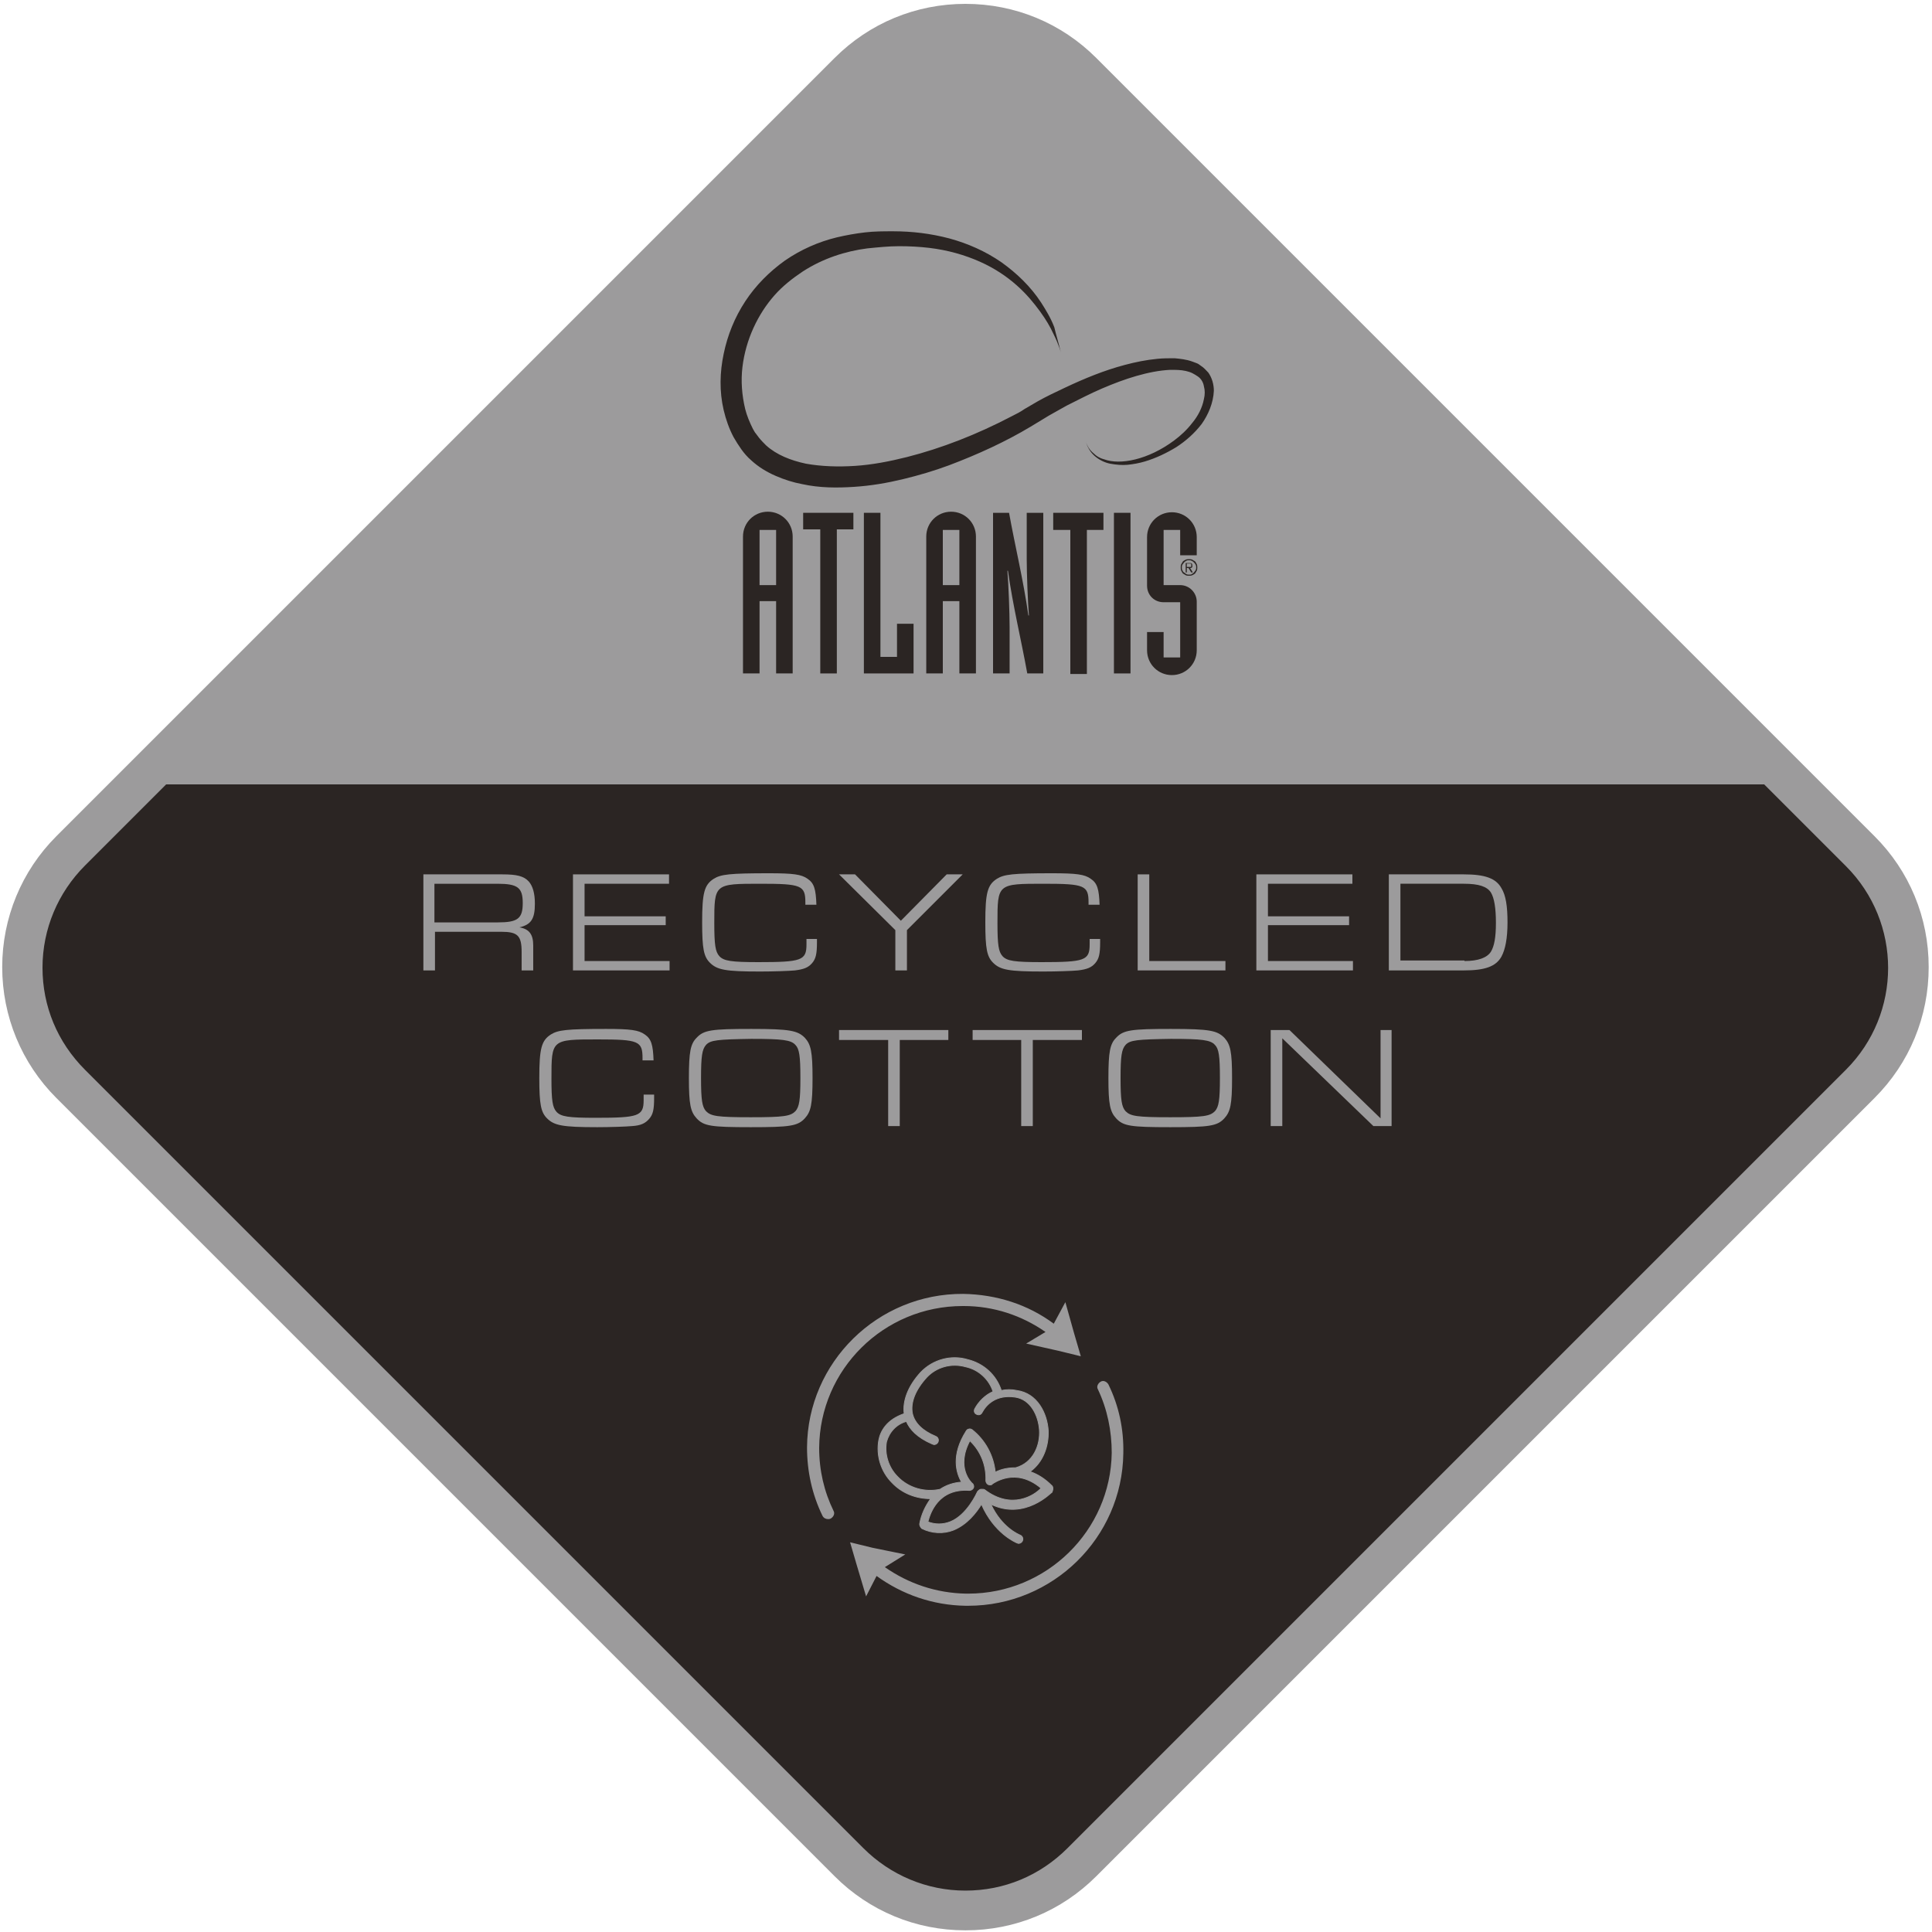
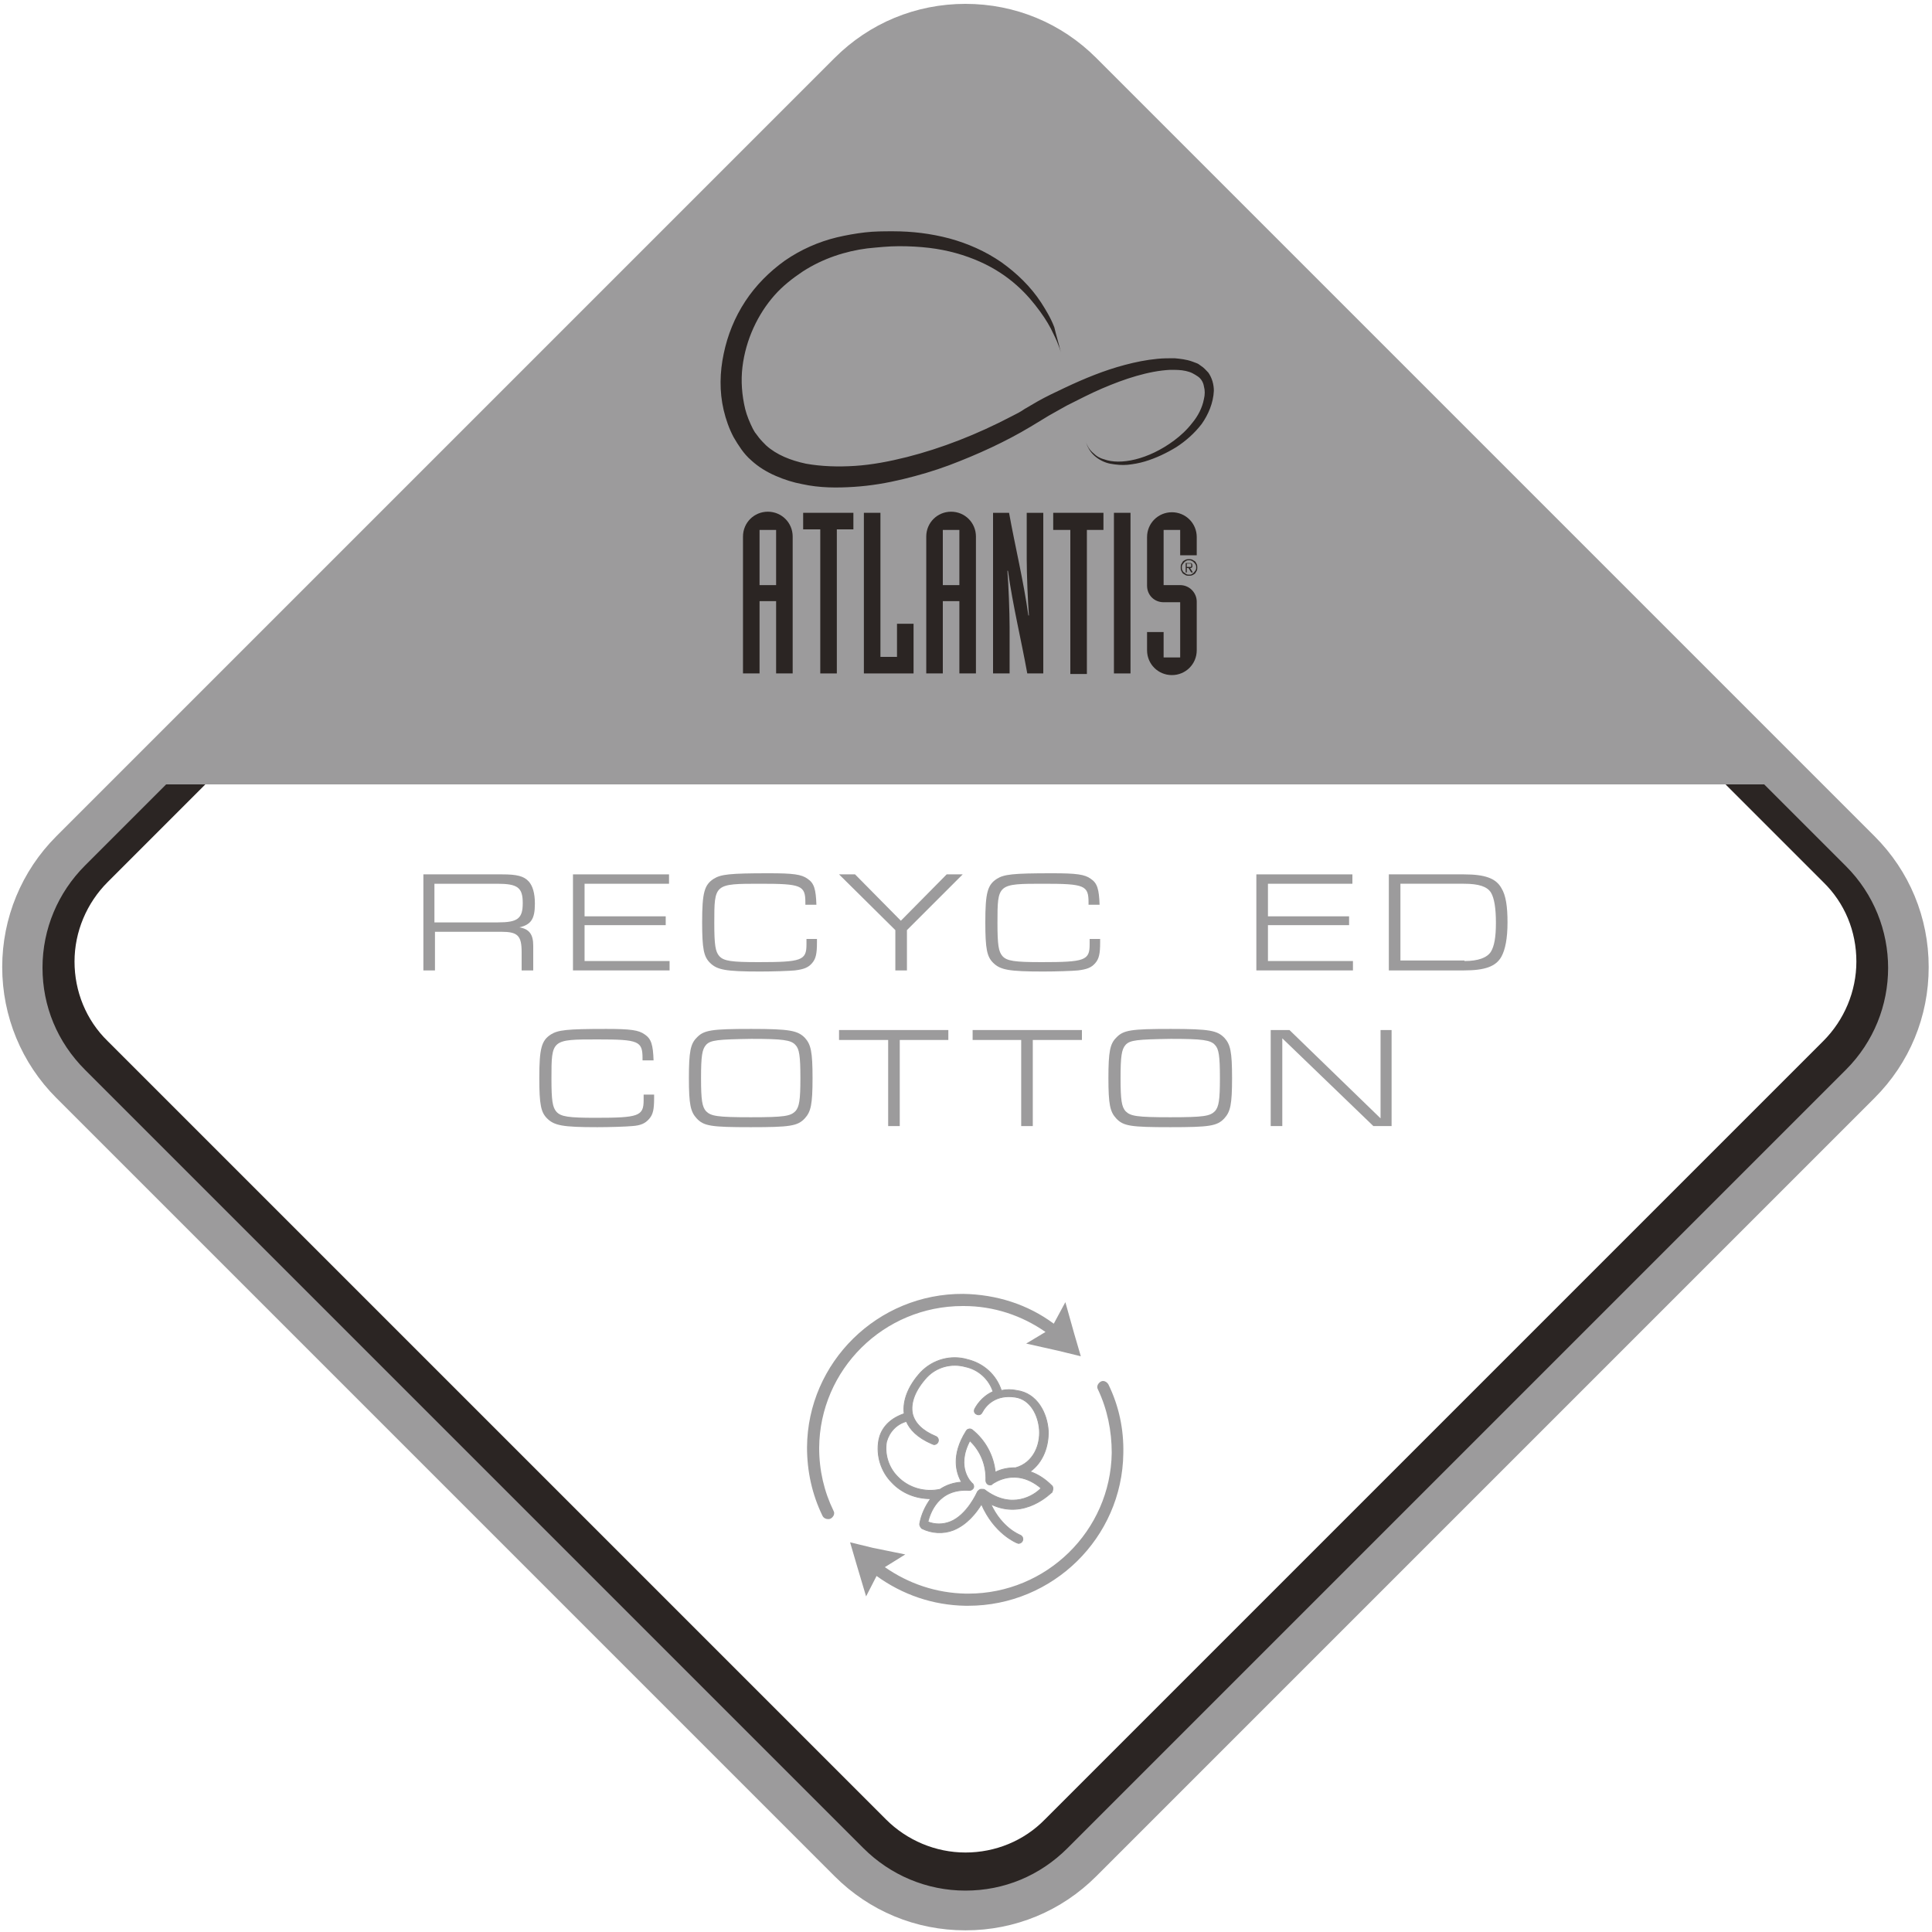
<svg xmlns="http://www.w3.org/2000/svg" version="1.1" id="Livello_1" x="0px" y="0px" viewBox="0 0 350 350" style="enable-background:new 0 0 350 350;" xml:space="preserve">
  <style type="text/css"> .st0{fill:#2B2523;} .st1{fill:#9C9B9C;} .st2{fill:#9C9B9C;stroke:#9C9B9C;stroke-width:0.15;stroke-miterlimit:10;} </style>
  <g>
    <g>
-       <path class="st0" d="M174.9,338.1c-5.9,0-11.4-2.3-15.5-6.4l-141-141c-4.1-4.1-6.4-9.7-6.4-15.5c0-5.9,2.3-11.4,6.4-15.5l141-141 c4.1-4.1,9.7-6.4,15.5-6.4c5.9,0,11.4,2.3,15.5,6.4l141,141c8.6,8.6,8.6,22.5,0,31l-141,141C186.3,335.8,180.8,338.1,174.9,338.1" />
-     </g>
+       </g>
    <g>
      <path class="st0" d="M174.9,345.3c-6.5,0-12.7-2.5-17.3-7.2L10.9,191.5c-4.6-4.6-7.2-10.8-7.2-17.3c0-6.5,2.5-12.7,7.2-17.3 L157.6,10.2c4.6-4.6,10.8-7.2,17.3-7.2c6.5,0,12.7,2.5,17.3,7.2l146.7,146.7c4.6,4.6,7.2,10.8,7.2,17.3c0,6.5-2.5,12.7-7.2,17.3 L192.2,338.1C187.6,342.8,181.4,345.3,174.9,345.3 M174.9,12.8c-5.4,0-10.6,2.1-14.4,6l-141,141c-3.8,3.8-6,9-6,14.4 c0,5.4,2.1,10.6,6,14.4l141,141c3.8,3.8,9,6,14.4,6c5.4,0,10.6-2.1,14.4-6l141-141c3.8-3.8,6-9,6-14.4c0-5.5-2.1-10.6-6-14.4 l-141-141C185.5,14.9,180.3,12.8,174.9,12.8" />
    </g>
    <g>
      <path class="st1" d="M174.9,8.1c-7,0-13.5,2.7-18.5,7.7l-141,141c-4.9,4.9-7.7,11.5-7.7,18.5c0,7,2.7,13.5,7.7,18.5l141,141 c4.9,4.9,11.5,7.7,18.5,7.7c7,0,13.5-2.7,18.5-7.7l141-141c10.2-10.2,10.2-26.7,0-36.9l-141-141C188.4,10.8,181.9,8.1,174.9,8.1 M174.9,349.7c-9,0-17.4-3.5-23.7-9.8l-141-141c-6.3-6.3-9.8-14.8-9.8-23.7s3.5-17.4,9.8-23.7l141-141c6.3-6.3,14.7-9.8,23.7-9.8 c9,0,17.4,3.5,23.7,9.8l141,141c6.3,6.3,9.8,14.7,9.8,23.7c0,9-3.5,17.4-9.8,23.7l-141,141C192.3,346.2,183.9,349.7,174.9,349.7" />
    </g>
    <g>
      <polygon class="st1" points="324.1,142.1 25.7,142.1 105.4,61.2 162.4,7.2 181.1,4.2 233.7,50.9 " />
    </g>
    <g>
      <g>
        <path class="st0" d="M192.2,63.9c0,0-0.3-1.3-1.4-3.5c-0.5-1.1-1.3-2.5-2.4-4c-1.1-1.5-2.4-3.1-4.2-4.7c-1.8-1.6-4-3.1-6.7-4.3 c-2.7-1.2-5.8-2.1-9.2-2.5c-1.7-0.2-3.5-0.3-5.4-0.3c-1.9,0-3.8,0.2-5.8,0.4c-3.9,0.5-8,1.8-11.7,4.2c-1.8,1.2-3.6,2.6-5.1,4.3 c-1.5,1.7-2.8,3.7-3.8,5.9c-1,2.2-1.7,4.6-2,7.1c-0.3,2.5-0.1,5.1,0.5,7.6c0.3,1.2,0.8,2.4,1.4,3.6c0.2,0.3,0.3,0.6,0.5,0.8 c0.1,0.1,0.2,0.3,0.3,0.4c0.1,0.1,0.2,0.3,0.3,0.4c0.4,0.5,0.8,0.9,1.3,1.4c1.9,1.7,4.4,2.7,7.2,3.3c2.8,0.5,5.8,0.6,8.9,0.4 c3.1-0.2,6.2-0.8,9.4-1.6c6.3-1.6,12.7-4.1,19-7.4c0.8-0.4,1.6-0.8,2.3-1.3l1.2-0.7l1.2-0.7c1.6-0.9,3.3-1.7,5-2.5 c3.4-1.6,7-3.1,10.8-4.1c1.9-0.5,3.8-0.9,5.9-1.1c1-0.1,2-0.1,3.1-0.1c1,0.1,2.1,0.2,3.2,0.6c0.3,0.1,0.5,0.2,0.8,0.3 c0.3,0.1,0.5,0.3,0.8,0.5c0.5,0.3,0.9,0.8,1.3,1.2c0.7,1,1,2.2,1,3.3c-0.1,2.2-1,4.3-2.2,6c-1.3,1.7-2.9,3.1-4.6,4.2 c-1.8,1.1-3.7,2-5.7,2.6c-1,0.3-2.1,0.5-3.1,0.6s-2.1,0-3.2-0.2c-1-0.2-2-0.7-2.8-1.4c-0.8-0.7-1.3-1.6-1.6-2.6 c0,0,0.1,0.4,0.5,1.1c0.2,0.3,0.5,0.7,1,1.1c0.4,0.4,1,0.8,1.8,1c2.9,1.1,8,0.1,12.7-3.4c1.2-0.9,2.3-1.9,3.3-3.2 c1-1.2,1.8-2.7,2.1-4.3c0.2-0.8,0.2-1.6,0-2.3c-0.1-0.7-0.5-1.4-1.1-1.8c-0.3-0.2-0.6-0.4-1-0.6c-0.4-0.2-0.8-0.3-1.2-0.4 c-0.9-0.2-1.8-0.2-2.8-0.2c-2,0.1-4,0.5-6.1,1.1c-2.1,0.6-4.2,1.4-6.3,2.3c-2.1,0.9-4.2,2-6.4,3.1c-1.1,0.6-2.1,1.2-3.2,1.8 l-3.3,2c-4.5,2.7-9.5,5-14.8,7c-2.7,1-5.4,1.8-8.3,2.5c-2.9,0.7-5.8,1.2-8.9,1.4c-3.1,0.2-6.2,0.2-9.4-0.5 c-1.6-0.3-3.2-0.8-4.8-1.5c-1.6-0.7-3.1-1.6-4.4-2.8c-0.7-0.6-1.3-1.3-1.8-2c-0.5-0.7-1-1.5-1.4-2.2c-0.8-1.5-1.4-3.2-1.8-4.9 c-0.8-3.4-0.7-6.9,0-10.2c0.7-3.4,2-6.6,3.9-9.5c1.9-2.9,4.4-5.4,7.2-7.4c2.9-2,6.1-3.4,9.4-4.2c1.7-0.4,3.4-0.7,5.1-0.9 c1.7-0.2,3.4-0.2,5.1-0.2c3.4,0,6.8,0.4,10.2,1.3c3.3,0.9,6.5,2.3,9.4,4.3c2.8,2,5.3,4.4,7.2,7.3c0.9,1.4,1.8,2.9,2.4,4.5 C191.3,60.6,191.8,62.2,192.2,63.9" />
      </g>
      <g>
        <path class="st0" d="M134.6,97.2c0-2.5,2-4.5,4.5-4.5c2.5,0,4.5,2,4.5,4.5l0,24.8l-3,0l0-13.1h-3l0,13.1h-3L134.6,97.2z M137.6,106h3l0-10l-3,0L137.6,106z" />
      </g>
      <g>
        <polygon class="st0" points="148.6,95.9 145.5,95.9 145.5,92.9 154.6,92.9 154.6,95.9 151.6,95.9 151.6,122 148.6,122 " />
      </g>
      <g>
        <polygon class="st0" points="156.5,92.9 159.5,92.9 159.5,119 162.5,119 162.5,113 165.5,113 165.5,122 156.5,122 " />
      </g>
      <g>
        <path class="st0" d="M167.8,97.2c0-2.5,2-4.5,4.5-4.5c2.5,0,4.5,2,4.5,4.5l0,24.8h-3l0-13.1l-3,0l0,13.1h-3L167.8,97.2z M170.8,106l3,0l0-10l-3,0L170.8,106z" />
      </g>
      <g>
        <path class="st0" d="M179.9,92.9l2.9,0c1.1,6.1,2.6,12.2,3.5,18.6h0.1c-0.2-2.4-0.4-7.6-0.4-10.2l0-8.4h3l0,29.1h-2.9 c-1.1-6.1-2.6-12.2-3.5-18.6h-0.1c0.2,2.4,0.4,7.6,0.4,10.2l0,8.4l-3,0L179.9,92.9z" />
      </g>
      <g>
        <polygon class="st0" points="193.9,96 190.8,96 190.8,92.9 199.9,92.9 199.9,96 196.9,96 196.9,122.1 193.9,122.1 " />
      </g>
      <g>
        <rect x="201.8" y="92.9" class="st0" width="3" height="29.1" />
      </g>
      <g>
        <path class="st0" d="M207.8,114.5l3,0l0,4.6l3,0l0-10l-3,0c-1.7,0-3-1.3-3-3l0-8.8c0-2.5,2-4.5,4.5-4.5c2.5,0,4.5,2,4.5,4.5 l0,3.3l-3,0l0-4.6h-3l0,10h3c1.7,0,3,1.4,3,3l0,8.8c0,2.5-2,4.5-4.5,4.5c-2.5,0-4.5-2-4.5-4.5L207.8,114.5z" />
      </g>
      <g>
        <path class="st0" d="M216,101.4c0.2,0.1,0.3,0.2,0.5,0.3c0.1,0.1,0.2,0.3,0.3,0.5c0.1,0.2,0.1,0.4,0.1,0.6c0,0.2,0,0.4-0.1,0.6 c-0.1,0.2-0.2,0.3-0.3,0.5c-0.1,0.1-0.3,0.2-0.5,0.3c-0.2,0.1-0.4,0.1-0.6,0.1c-0.2,0-0.4,0-0.6-0.1c-0.2-0.1-0.3-0.2-0.5-0.3 c-0.1-0.1-0.2-0.3-0.3-0.5c-0.1-0.2-0.1-0.4-0.1-0.6c0-0.2,0-0.4,0.1-0.6c0.1-0.2,0.2-0.3,0.3-0.5c0.1-0.1,0.3-0.2,0.5-0.3 c0.2-0.1,0.4-0.1,0.6-0.1C215.6,101.3,215.8,101.3,216,101.4 M214.9,101.6c-0.2,0.1-0.3,0.2-0.4,0.3c-0.1,0.1-0.2,0.3-0.3,0.4 c-0.1,0.2-0.1,0.3-0.1,0.5c0,0.2,0,0.4,0.1,0.5c0.1,0.2,0.1,0.3,0.3,0.4c0.1,0.1,0.3,0.2,0.4,0.3c0.2,0.1,0.3,0.1,0.5,0.1 c0.2,0,0.4,0,0.5-0.1c0.2-0.1,0.3-0.2,0.4-0.3c0.1-0.1,0.2-0.3,0.3-0.4c0.1-0.2,0.1-0.3,0.1-0.5s0-0.3-0.1-0.5 c-0.1-0.2-0.2-0.3-0.3-0.4s-0.2-0.2-0.4-0.3c-0.2-0.1-0.3-0.1-0.5-0.1C215.2,101.5,215,101.5,214.9,101.6 M214.8,103.7v-1.7h0.7 c0.2,0,0.3,0,0.4,0.1c0.1,0.1,0.1,0.2,0.1,0.4c0,0.1,0,0.1,0,0.2c0,0.1-0.1,0.1-0.1,0.1c0,0-0.1,0.1-0.1,0.1c-0.1,0-0.1,0-0.2,0 l0.5,0.8h-0.3l-0.5-0.8H215v0.8H214.8z M215.5,102.7c0.1,0,0.1,0,0.2,0c0,0,0.1,0,0.1-0.1c0,0,0-0.1,0-0.2c0-0.1,0-0.1,0-0.2 c0,0-0.1-0.1-0.1-0.1c0,0-0.1,0-0.1,0c0,0-0.1,0-0.2,0H215v0.6h0.3C215.4,102.7,215.5,102.7,215.5,102.7" />
      </g>
    </g>
    <g>
      <g>
        <g>
          <path class="st1" d="M118.5,198.2v0.7c0,2.1-0.2,3-0.9,3.8c-0.7,0.8-1.5,1.2-3.1,1.3c-1,0.1-4,0.2-6.3,0.2 c-6.3,0-7.8-0.3-9.1-1.6c-1.1-1.1-1.4-2.5-1.4-7.3c0-5.4,0.4-6.8,2.1-7.9c1.3-0.8,2.8-1,10-1c4.4,0,5.9,0.2,7,1 c1.2,0.8,1.5,1.9,1.6,4.7h-2v-0.4c0-3.1-0.7-3.4-8.1-3.4c-8.4,0-8.4,0-8.4,7.1c0,4,0.2,5.2,0.9,6c0.8,0.9,2.2,1.1,7.1,1.1 c7.8,0,8.7-0.3,8.7-3.2v-1H118.5z" />
        </g>
        <g>
          <path class="st1" d="M145.8,188c1.1,1.2,1.4,2.5,1.4,7.3c0,4.8-0.3,6.1-1.4,7.3c-1.3,1.4-2.7,1.6-9.8,1.6 c-7.2,0-8.5-0.2-9.8-1.6c-1.1-1.2-1.4-2.5-1.4-7.3c0-4.8,0.3-6.2,1.4-7.3c1.3-1.4,2.7-1.6,9.9-1.6 C143.1,186.4,144.5,186.7,145.8,188 M127.9,189.3c-0.7,0.8-0.9,2-0.9,6c0,4,0.2,5.2,0.9,6c0.9,0.9,2,1.1,8.1,1.1 c6.1,0,7.2-0.2,8.1-1.1c0.7-0.8,0.9-2,0.9-6c0-4-0.2-5.3-0.9-6c-0.8-0.9-2.3-1.1-8-1.1C130.1,188.3,128.7,188.4,127.9,189.3" />
        </g>
        <g>
          <polygon class="st1" points="160.9,188.4 152,188.4 152,186.6 171.8,186.6 171.8,188.4 163,188.4 163,204 160.9,204 " />
        </g>
        <g>
          <polygon class="st1" points="185,188.4 176.2,188.4 176.2,186.6 196,186.6 196,188.4 187.1,188.4 187.1,204 185,204 " />
        </g>
        <g>
          <path class="st1" d="M221.8,188c1.1,1.2,1.4,2.5,1.4,7.3c0,4.8-0.3,6.1-1.4,7.3c-1.3,1.4-2.7,1.6-9.8,1.6 c-7.2,0-8.5-0.2-9.8-1.6c-1.1-1.2-1.4-2.5-1.4-7.3c0-4.8,0.3-6.2,1.4-7.3c1.3-1.4,2.7-1.6,9.9-1.6 C219.2,186.4,220.5,186.7,221.8,188 M203.9,189.3c-0.7,0.8-0.9,2-0.9,6c0,4,0.2,5.2,0.9,6c0.9,0.9,2,1.1,8.1,1.1 c6.1,0,7.2-0.2,8.1-1.1c0.7-0.8,0.9-2,0.9-6c0-4-0.2-5.3-0.9-6c-0.8-0.9-2.3-1.1-8-1.1C206.1,188.3,204.7,188.4,203.9,189.3" />
        </g>
        <g>
          <polygon class="st1" points="230.2,186.6 233.6,186.6 250.1,202.6 250.1,186.6 252.1,186.6 252.1,204 248.8,204 232.3,188.1 232.3,204 230.2,204 " />
        </g>
      </g>
      <g>
        <g>
          <path class="st1" d="M76.6,158.4H91c2.6,0,3.9,0.3,4.8,1.3c0.7,0.8,1.1,2.1,1.1,4c0,2.8-0.7,3.8-2.8,4.3 c1.8,0.3,2.5,1.3,2.5,3.3v4.5h-2.1v-3.3c0-3-0.7-3.7-3.7-3.7h-12v7h-2.1V158.4z M90.2,167.1c3.6,0,4.5-0.7,4.5-3.5 c0-2.8-0.9-3.5-4.6-3.5H78.7v7H90.2z" />
        </g>
        <g>
          <polygon class="st1" points="103.8,158.4 121.2,158.4 121.2,160.1 105.9,160.1 105.9,166 120.6,166 120.6,167.6 105.9,167.6 105.9,174.1 121.3,174.1 121.3,175.8 103.8,175.8 " />
        </g>
        <g>
          <path class="st1" d="M148,170v0.7c0,2.1-0.2,3-0.9,3.8c-0.7,0.8-1.5,1.1-3.1,1.3c-1,0.1-4,0.2-6.3,0.2c-6.3,0-7.8-0.3-9.1-1.6 c-1.1-1.1-1.4-2.5-1.4-7.3c0-5.4,0.4-6.8,2.1-7.9c1.3-0.8,2.8-1,10-1c4.4,0,5.9,0.2,7,1c1.2,0.8,1.5,1.9,1.6,4.7h-2v-0.4 c0-3.1-0.7-3.4-8.1-3.4c-8.4,0-8.4,0-8.4,7.1c0,4,0.2,5.2,0.9,6c0.8,0.9,2.2,1.1,7.1,1.1c7.8,0,8.7-0.3,8.7-3.2v-1H148z" />
        </g>
        <g>
          <polygon class="st1" points="171.5,158.4 174.4,158.4 164.3,168.5 164.3,175.8 162.2,175.8 162.2,168.5 152,158.4 154.9,158.4 163.2,166.8 " />
        </g>
        <g>
          <path class="st1" d="M199.3,170v0.7c0,2.1-0.2,3-0.9,3.8c-0.7,0.8-1.5,1.1-3.1,1.3c-1,0.1-4,0.2-6.3,0.2c-6.3,0-7.8-0.3-9.1-1.6 c-1.1-1.1-1.4-2.5-1.4-7.3c0-5.4,0.4-6.8,2.1-7.9c1.3-0.8,2.8-1,10-1c4.4,0,5.9,0.2,7,1c1.2,0.8,1.5,1.9,1.6,4.7h-2v-0.4 c0-3.1-0.7-3.4-8.1-3.4c-8.4,0-8.4,0-8.4,7.1c0,4,0.2,5.2,0.9,6c0.8,0.9,2.2,1.1,7.1,1.1c7.8,0,8.7-0.3,8.7-3.2v-1H199.3z" />
        </g>
        <g>
-           <polygon class="st1" points="206.1,158.4 208.2,158.4 208.2,174.1 222,174.1 222,175.8 206.1,175.8 " />
-         </g>
+           </g>
        <g>
          <polygon class="st1" points="227.6,158.4 245,158.4 245,160.1 229.7,160.1 229.7,166 244.4,166 244.4,167.6 229.7,167.6 229.7,174.1 245.1,174.1 245.1,175.8 227.6,175.8 " />
        </g>
        <g>
          <path class="st1" d="M251.6,158.4h13.6c3.8,0,5.8,0.7,6.8,2.5c0.8,1.3,1.1,3.3,1.1,6.2c0,2.9-0.4,4.9-1.1,6.2 c-1,1.8-3,2.5-6.8,2.5h-13.6V158.4z M265.3,174.1c2.5,0,4.1-0.6,4.8-1.7c0.6-1,0.9-2.6,0.9-5.2c0-2.7-0.3-4.5-0.9-5.5 c-0.7-1.1-2.2-1.6-4.9-1.6h-11.5v13.9H265.3z" />
        </g>
      </g>
    </g>
    <g>
      <g>
        <path class="st2" d="M190.5,269.1c-1.1-1.1-2.4-2-3.9-2.5c2.4-1.7,3.4-4.7,3.3-7.4c-0.2-3.2-2-6.8-5.7-7.3 c-0.9-0.2-1.9-0.2-2.8,0c-0.9-2.8-3.2-4.9-6.1-5.6c-3-0.9-6.3,0-8.5,2.3c-2.3,2.5-3.3,5.2-3,7.5c-3.2,1.1-4.3,3.2-4.6,4.8 c-0.5,2.8,0.4,5.7,2.4,7.7c1.8,1.9,4.3,2.9,7,2.9l0,0c-1,1.4-1.7,2.9-2,4.6c0,0.3,0.2,0.6,0.4,0.8c1.8,0.9,3.9,1,5.7,0.3 c2.5-1,4.2-3.2,5.1-4.7c2.3,5.3,6.2,6.9,6.4,7c0.1,0,0.2,0.1,0.3,0.1c0.4,0,0.8-0.3,0.8-0.8c0-0.3-0.2-0.6-0.5-0.7 c-0.2-0.1-3.3-1.3-5.3-5.6c6.2,3,11-2.2,11.1-2.2C190.8,269.8,190.8,269.3,190.5,269.1z M162.6,267.5c-1.6-1.6-2.4-4-2-6.3 c0.5-1.8,1.8-3.2,3.6-3.7c0.6,1.4,1.9,2.9,4.7,4.1c0.1,0,0.2,0.1,0.3,0.1c0.4,0,0.8-0.3,0.8-0.8c0-0.3-0.2-0.6-0.5-0.7 c-2.4-1-3.8-2.4-4.2-4.1c-0.4-2,0.5-4.3,2.6-6.6c1.8-1.9,4.5-2.6,7-1.9c2.4,0.5,4.3,2.3,5,4.5c-1.4,0.6-2.6,1.8-3.3,3.1 c-0.2,0.4-0.1,0.8,0.3,1c0.4,0.2,0.8,0.1,1-0.3l0,0c0.8-1.5,2.6-3.3,6-2.8c2.8,0.4,4.2,3.3,4.4,5.9c0.2,2.8-1.1,6-4.3,6.9 c-1.3,0-2.5,0.2-3.7,0.8c-0.3-3-1.8-5.8-4.2-7.7c-0.2-0.1-0.4-0.2-0.6-0.1c-0.2,0-0.4,0.2-0.5,0.4c-2.7,4.3-1.8,7.5-0.8,9.2 c-1.4,0.1-2.7,0.5-3.9,1.3C167.6,270.4,164.6,269.6,162.6,267.5L162.6,267.5z M178.4,269.9L178.4,269.9c-0.1-0.1-0.3-0.1-0.5-0.1 h-0.2c-0.1,0-0.3,0.1-0.4,0.2c0,0-0.1,0.1-0.1,0.1c0,0,0,0.1-0.1,0.1c-0.1,0.2-1.9,4.3-5,5.5c-1.3,0.5-2.7,0.5-4,0 c0.4-1.6,1.9-6.1,7.5-5.7c0.4,0,0.8-0.3,0.8-0.7c0-0.2-0.1-0.5-0.3-0.6c-0.1-0.1-3-2.8-0.4-7.7c2,1.9,3,4.5,2.9,7.2 c0,0.4,0.3,0.8,0.7,0.8c0.2,0,0.4,0,0.5-0.2c0.2-0.1,4.2-3.1,8.8,0.8C187.4,270.9,183.3,273.6,178.4,269.9L178.4,269.9z" />
      </g>
      <g>
        <path class="st1" d="M148.4,262.3c0.1-14.2,11.7-25.7,26-25.7c0.1,0,0.1,0,0.2,0c5.4,0,10.5,1.7,14.8,4.7l-3.5,2.1l5.8,1.3l4.1,1 l-1.2-4.1l-1.6-5.7l-2.1,3.9c-4.7-3.5-10.4-5.3-16.4-5.4c-15.5-0.1-28.2,12.4-28.3,27.8c0,4.3,0.9,8.5,2.8,12.4 c0.2,0.4,0.6,0.6,1,0.6c0.2,0,0.3,0,0.5-0.1c0.5-0.3,0.8-0.9,0.5-1.4C149.3,270.2,148.4,266.4,148.4,262.3z" />
        <path class="st1" d="M200.8,250.8c-0.3-0.5-0.9-0.8-1.4-0.5c-0.5,0.3-0.8,0.9-0.5,1.4c1.7,3.6,2.5,7.5,2.5,11.5 c-0.2,14.1-11.8,25.5-26,25.5c-0.1,0-0.3,0-0.4,0c-5.4-0.1-10.4-1.8-14.7-4.8l3.7-2.3l-5.9-1.2l-4.1-1l1.2,4.1l1.7,5.7l1.9-3.7 c4.7,3.4,10.2,5.3,16.1,5.4c0.2,0,0.3,0,0.5,0c15.3,0,27.9-12.3,28.1-27.6C203.6,258.9,202.7,254.7,200.8,250.8z" />
      </g>
    </g>
  </g>
</svg>